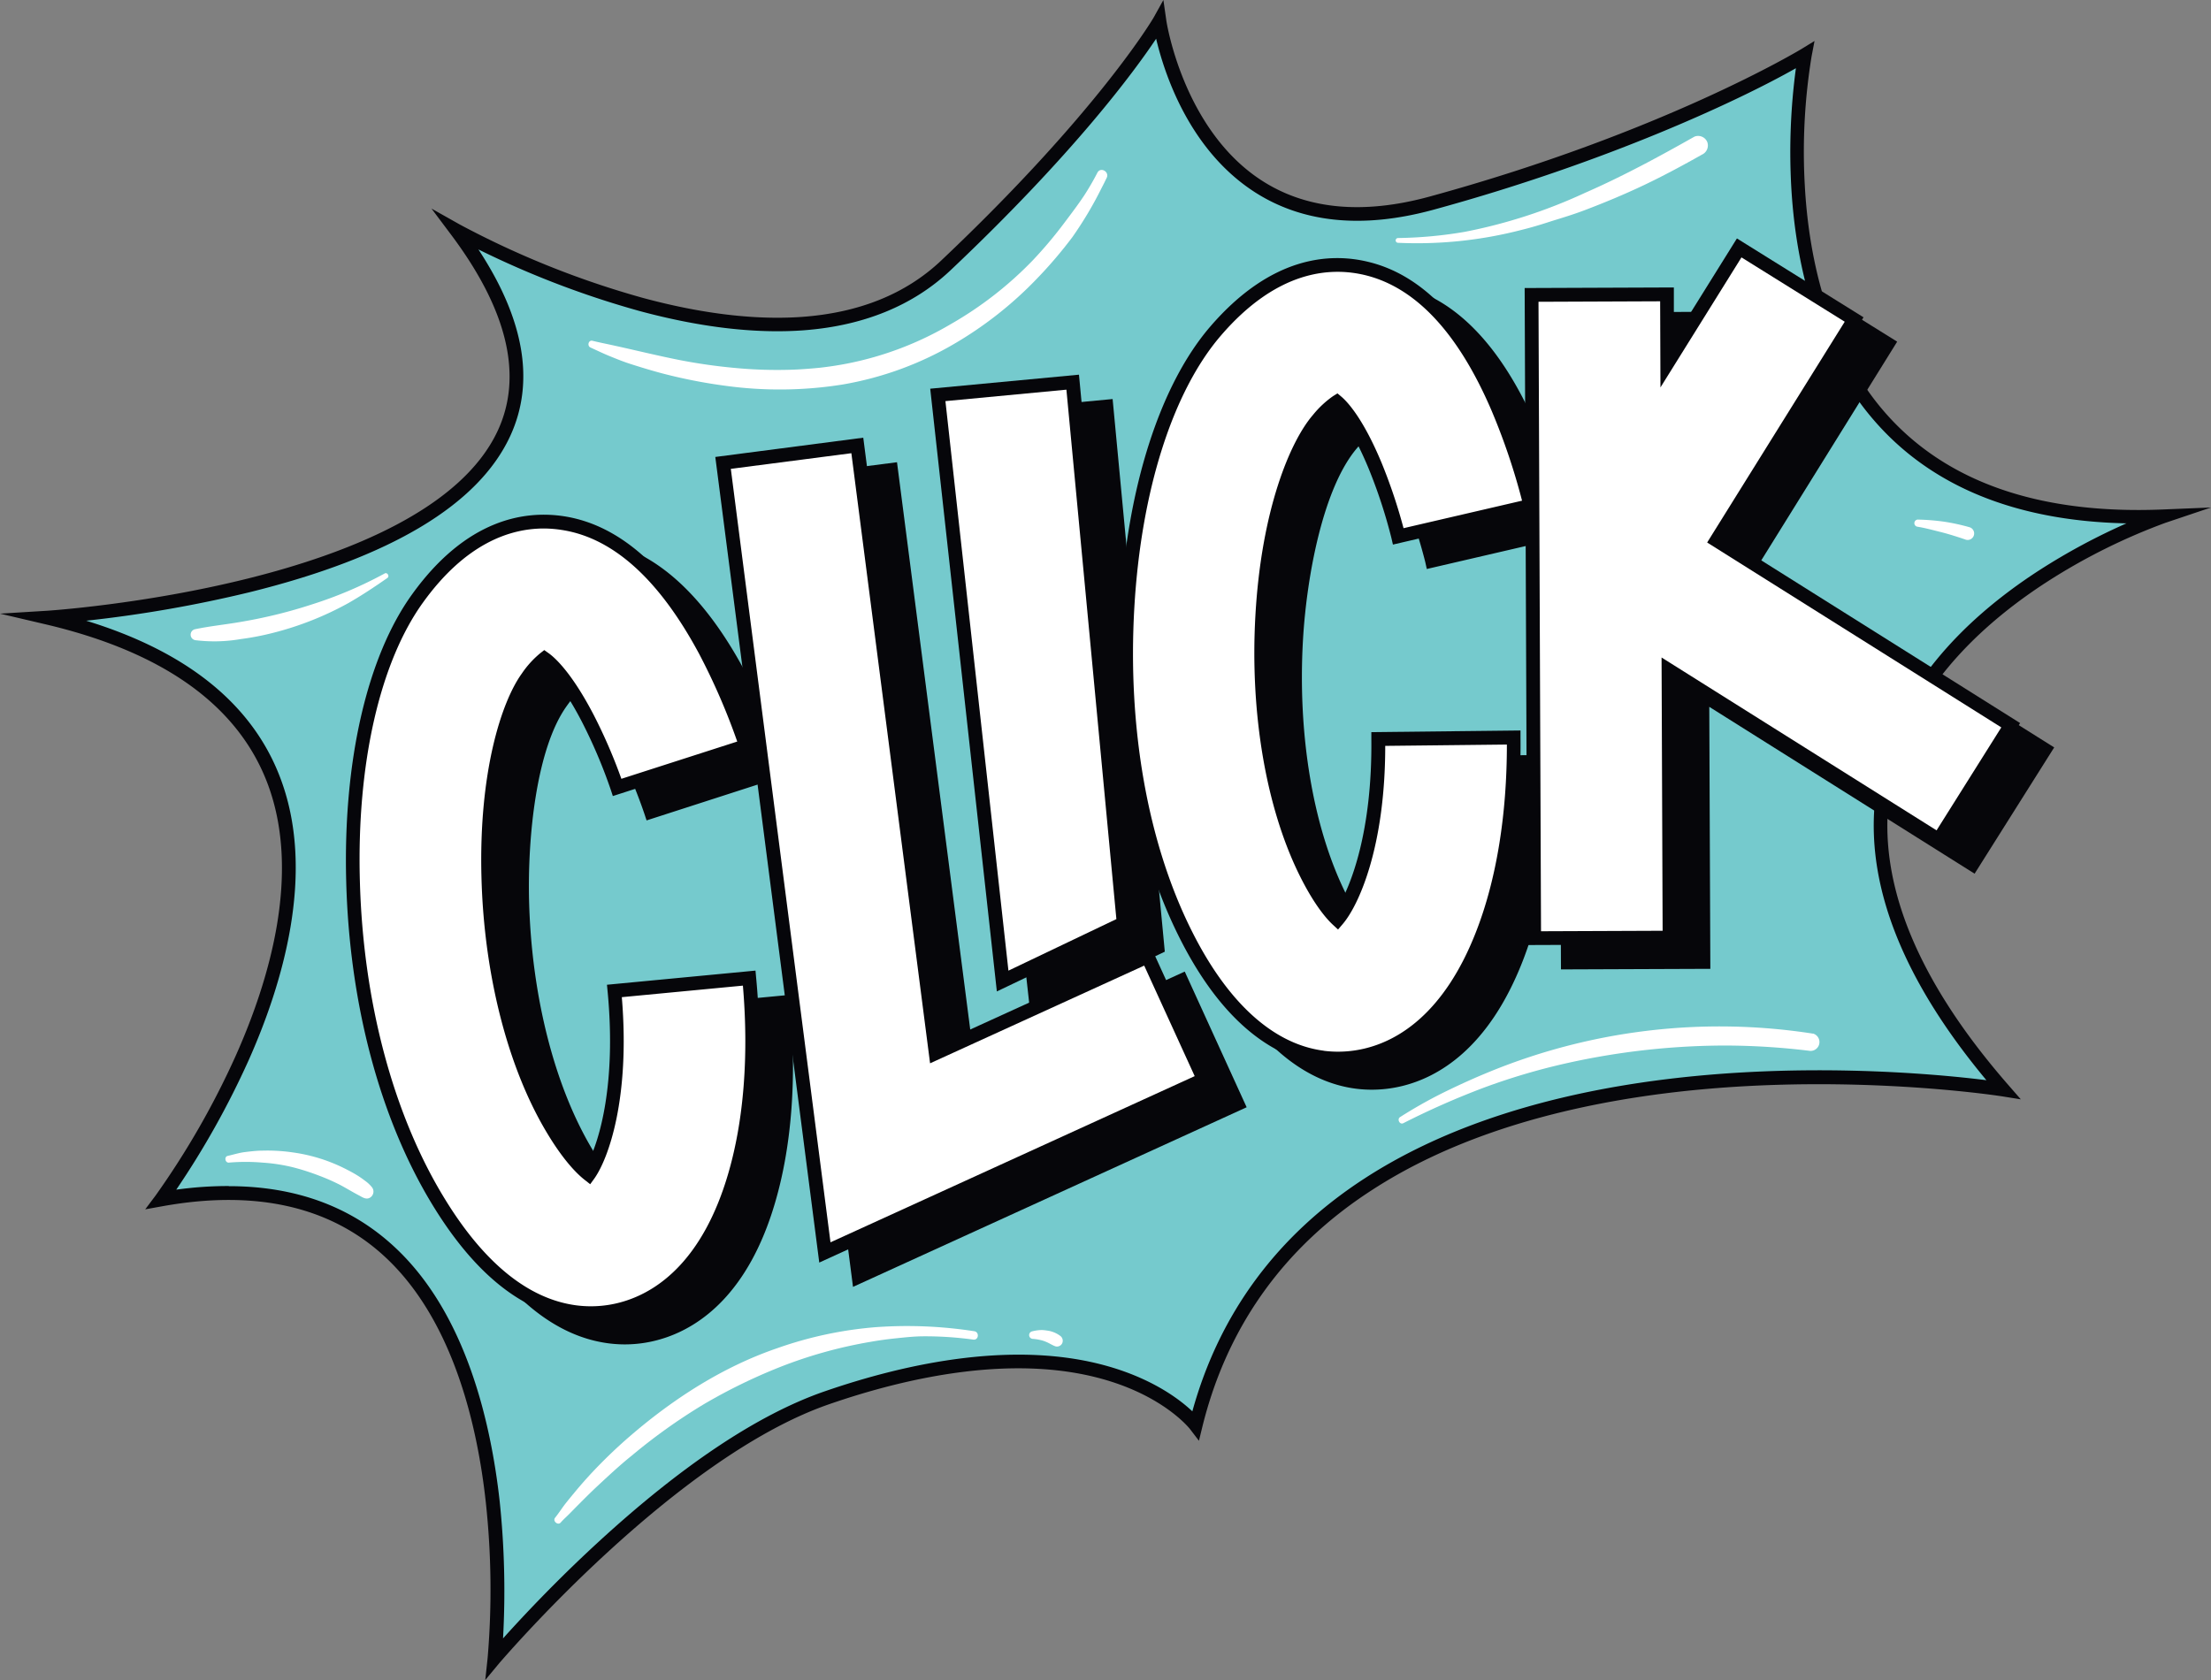
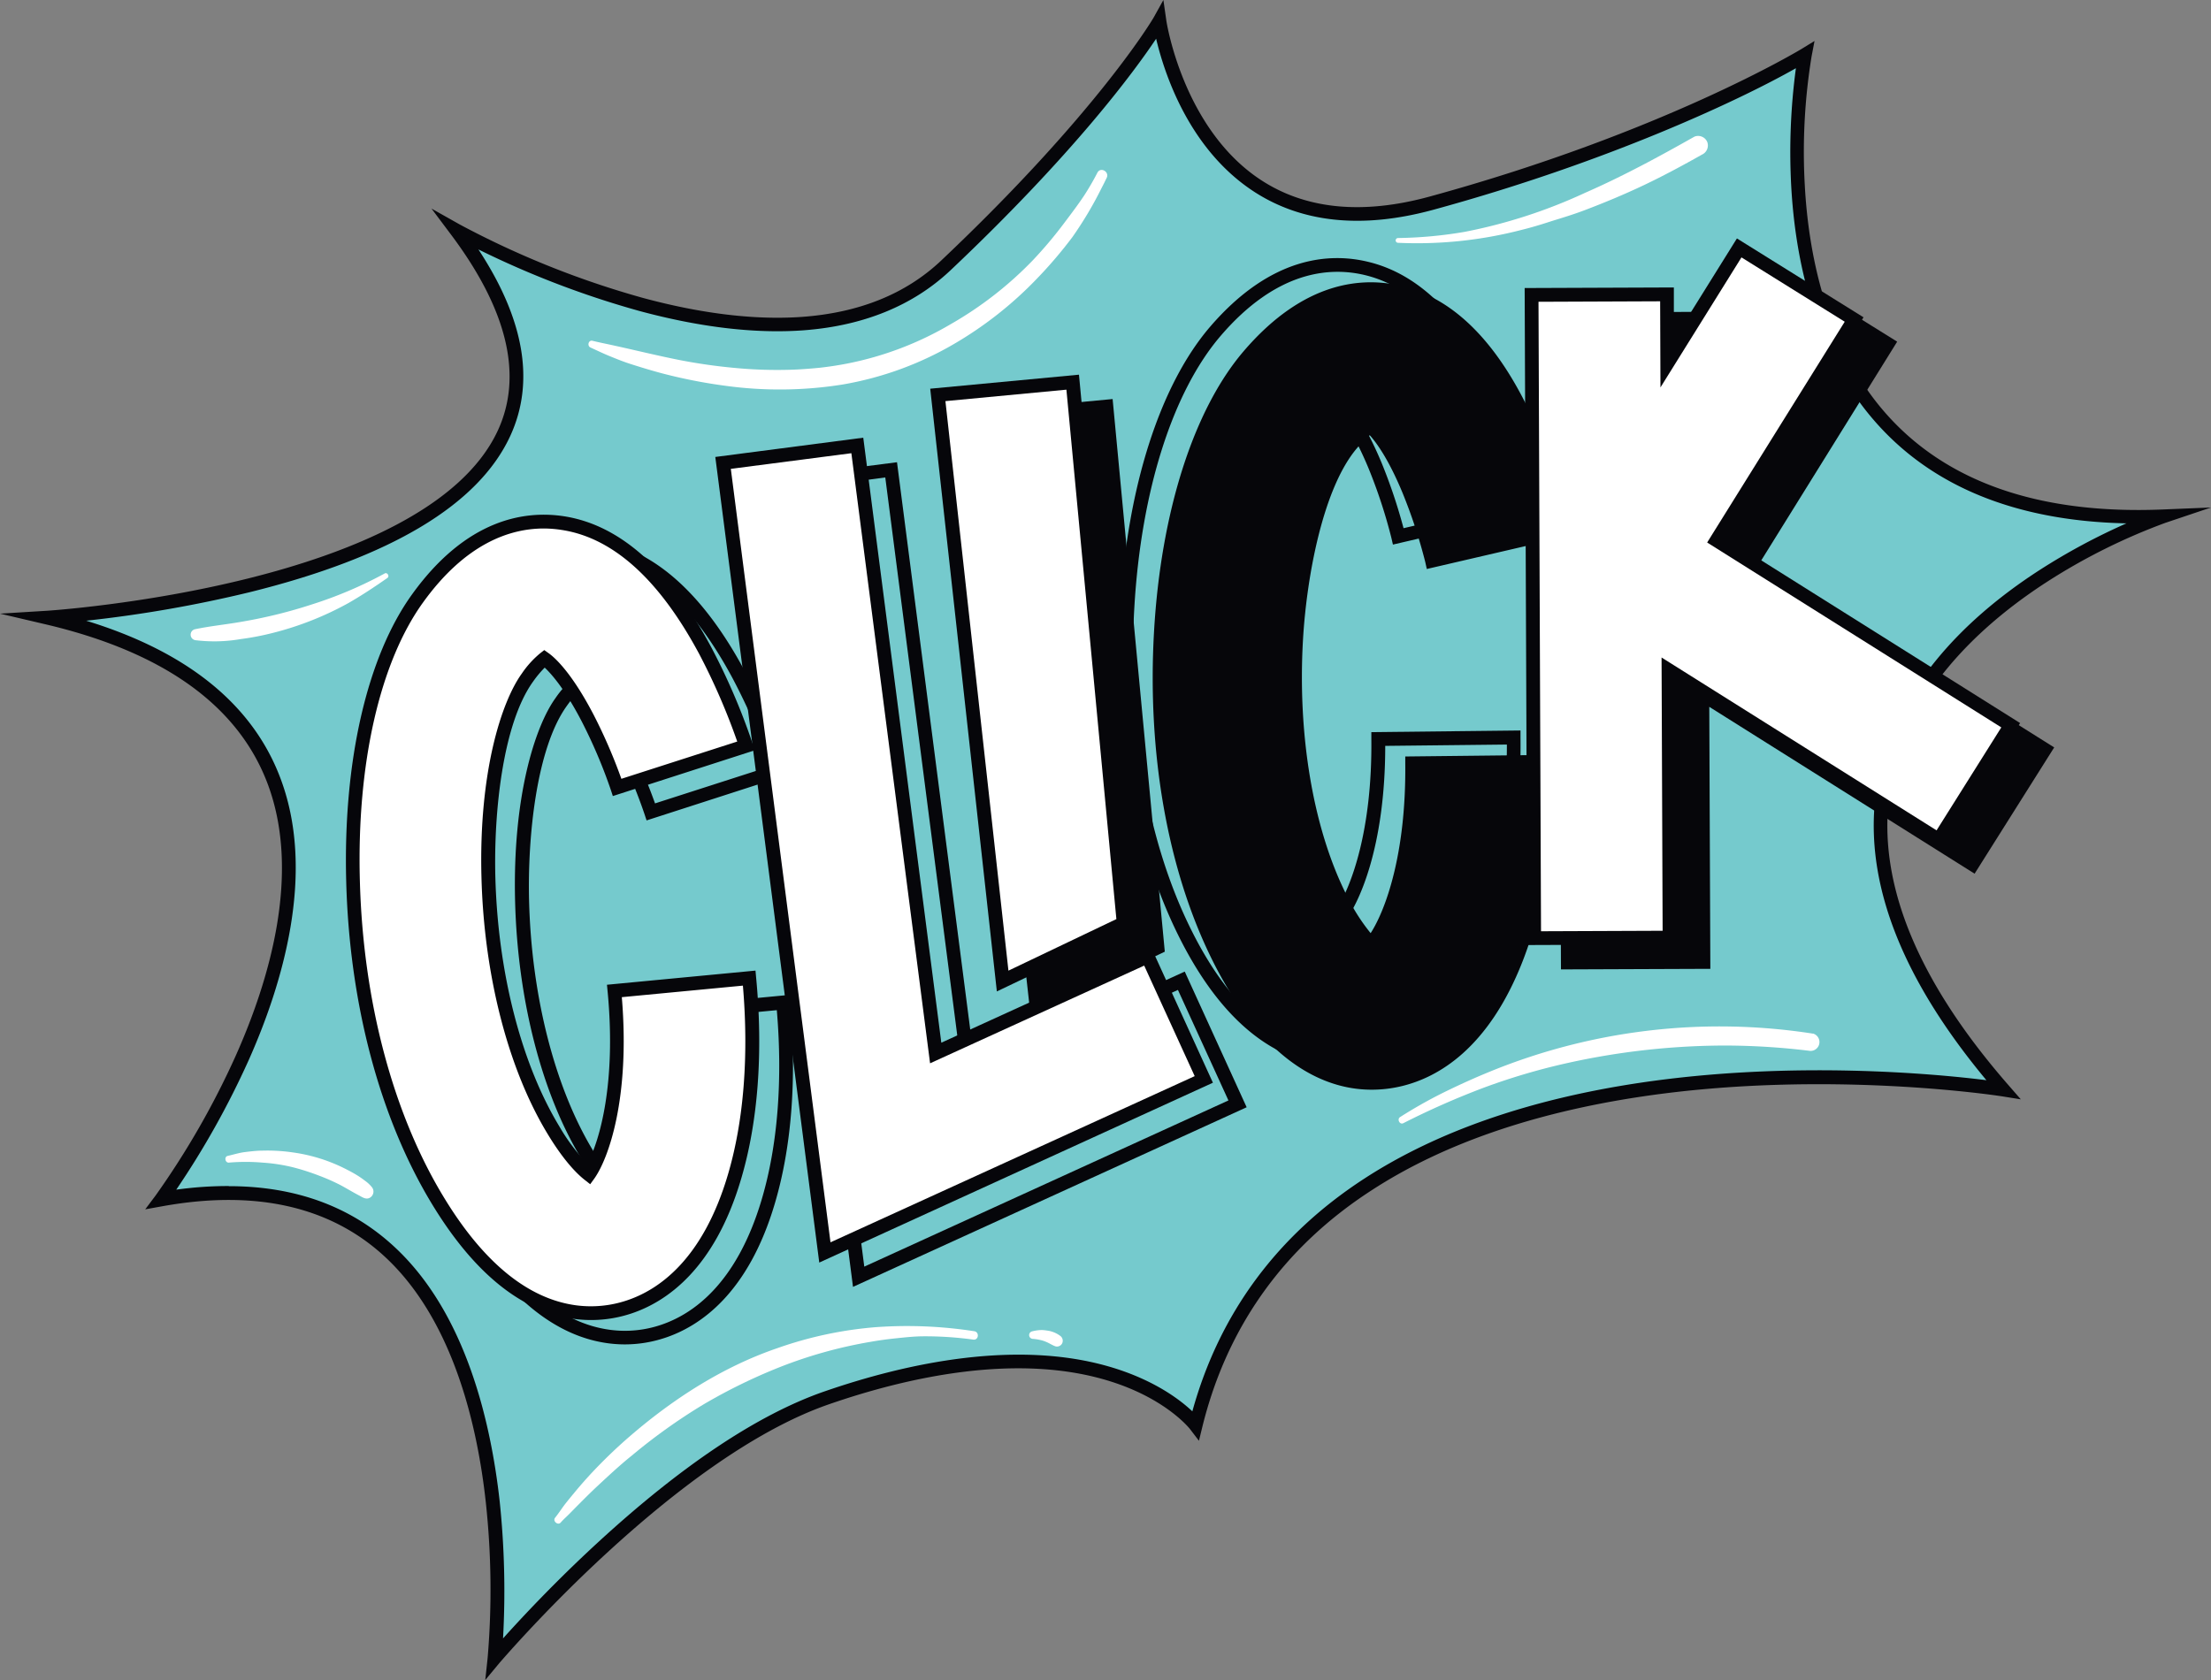
<svg xmlns="http://www.w3.org/2000/svg" height="380.0" preserveAspectRatio="xMidYMid meet" version="1.0" viewBox="0.0 60.0 500.0 380.0" width="500.0" zoomAndPan="magnify">
  <rect x="0.0" y="60.0" width="500.0" height="380.0" fill="#808080" stroke="none" />
  <g>
    <g id="change1_1">
      <path d="M103.22,112.17s74.56,42,110.61,7.92S262.19,64.7,262.19,64.7s7.93,56,61.56,41.29,84.4-33.55,84.4-33.55-20.89,108.51,81,104.31c0,0-115.31,38.77-36.18,129.65,0,0-157.67-25.19-182.59,75.93,0,0-20.91-27.81-83.46-6.15-35.87,12.41-75.11,58.91-75.11,58.91S124.62,315.4,36.45,331.28c0,0,79.77-106.79-25.78-131.57C10.67,199.71,162,190.48,103.22,112.17Z" fill="#75cacd" />
    </g>
    <g id="change2_1">
      <path d="M109.74,440l.54-5.05a183.84,183.84,0,0,0-.41-35.06c-1.9-17.45-7.39-41.25-22.75-55.55-12.3-11.44-29.25-15.31-50.39-11.5l-3.89.7,2.37-3.16a186.52,186.52,0,0,0,18.18-31.76C60.78,282,68.06,258,60.69,237.73c-6.53-17.91-23.47-30.19-50.37-36.51L0,198.8l10.58-.65c.85-.05,85.7-5.63,102-40.77,5.73-12.4,2.18-27.29-10.56-44.28l-4.44-5.92,6.45,3.63a203.33,203.33,0,0,0,41.49,16.61c13.26,3.57,25.3,5,35.79,4.26,13-.93,23.55-5.21,31.5-12.72,35.42-33.49,48-54.83,48.08-55L263.09,60l.64,4.45c0,.24,3.7,24.64,21.4,36.25,10.15,6.66,23,7.92,38.21,3.75C376.1,90,407,71.3,407.34,71.11l3-1.84-.66,3.46a134.2,134.2,0,0,0-1.55,29c.78,14.83,4.52,35.77,17.9,51.29,13.7,15.9,34.92,23.38,63.07,22.22l10.9-.45-10.34,3.48a136.31,136.31,0,0,0-26.81,13.38c-12.71,8.22-29,22.1-34.25,41.57-5.88,21.68,2.73,46,25.57,72.2l2.82,3.24-4.24-.68c-.39-.06-39.73-6.18-81.54.06-24.46,3.66-45,10.77-60.95,21.14C290.4,342,277.5,360.05,271.91,382.7l-.78,3.19-2-2.62c-.05-.07-5.24-6.73-17.78-10.74-21.11-6.76-46.42-.95-63.93,5.12-35,12.13-74,58-74.43,58.44Zm-58-111.7c15.09,0,27.66,4.61,37.5,13.77C105.32,357,111,381.6,113,399.59a194.79,194.79,0,0,1,.76,31c4-4.46,11.61-12.64,21.15-21.43,19.12-17.63,36.47-29.22,51.55-34.44,18.06-6.25,44.2-12.2,66.18-5.05,8.94,2.91,14.34,7.05,17,9.56,6.13-22.17,19.23-39.9,39-52.71,16.36-10.61,37.3-17.88,62.21-21.6,34.42-5.13,67.15-2,78.36-.59-21.58-25.9-29.51-50.09-23.57-72,4.39-16.19,16.71-31.2,35.63-43.41a142.61,142.61,0,0,1,19.61-10.54c-25-.52-44.24-8.38-57.18-23.41-14-16.21-17.85-37.89-18.65-53.23a142.78,142.78,0,0,1,1.08-26.31c-12.8,7.26-42.65,21.27-81.93,32-16.11,4.41-29.82,3-40.75-4.17-14.65-9.62-20.18-26.79-22-34.5-4.85,7.26-18.49,25.9-46.52,52.4-8.49,8-19.75,12.59-33.45,13.57-10.85.76-23.24-.71-36.85-4.38a207.4,207.4,0,0,1-36.44-13.93c10.41,15.84,12.83,30,7.19,42.21-7.18,15.54-27,27.43-59,35.34a288.57,288.57,0,0,1-36.89,6.43c23.12,7.08,38,19.23,44.14,36.21,7.72,21.21.23,46.1-7.42,63.25a193.29,193.29,0,0,1-16.35,29.23A85.46,85.46,0,0,1,51.74,328.27Z" fill="#06060a" />
    </g>
    <g id="change2_2">
-       <path d="M137.82,362.31c-9-1.17-20.21-7.18-31.22-25.35-11.6-19.15-18.39-44.8-19.12-72.22-.71-26.73,4.61-50,14.58-63.86,11.89-16.51,24.5-18.37,33-17,12.11,1.91,22.92,11.64,32.12,28.92a146.24,146.24,0,0,1,9.2,21.46l-29.15,9.39,14.57-4.69-14.56,4.71a118.86,118.86,0,0,0-6.56-15.48c-4.48-8.66-8.14-12.43-9.88-13.67a20.83,20.83,0,0,0-3.87,4.3c-4.45,6.19-9.44,21.73-8.82,45.16.58,21.87,5.94,42.7,14.7,57.17,3.49,5.76,6.35,8.71,8,10,3-4.21,8-17.94,5.77-41.48l30.49-2.9c1.59,16.72.43,32.28-3.35,45-5.85,19.7-16.2,26.86-23.85,29.39A27.21,27.21,0,0,1,137.82,362.31Z" fill="#06060a" />
-     </g>
+       </g>
    <g id="change2_3">
      <path d="M141.32,364.09a28.73,28.73,0,0,1-3.7-.24h0c-11.93-1.55-22.81-10.32-32.35-26.08-11.74-19.38-18.61-45.3-19.34-73-.72-27.06,4.7-50.68,14.87-64.81,12.34-17.14,25.56-19.07,34.48-17.67,12.62,2,23.81,12,33.26,29.71a148.32,148.32,0,0,1,9.3,21.73l.48,1.48-32.1,10.36-.49-1.48a114,114,0,0,0-6.45-15.24c-3.86-7.45-6.94-10.92-8.47-12.34a25,25,0,0,0-2.63,3.16c-6.91,9.59-8.91,29.81-8.53,44.21.57,21.6,5.85,42.16,14.48,56.4a43.22,43.22,0,0,0,6.33,8.44c2.84-5.31,6.54-18.34,4.58-38.93l-.15-1.55,33.59-3.2.15,1.55c1.61,16.92.43,32.69-3.4,45.6-6,20.34-16.86,27.77-24.86,30.42A28.77,28.77,0,0,1,141.32,364.09Zm-10.66-179c-7.73,0-17.74,3.41-27.33,16.74-9.79,13.58-15,36.51-14.29,62.91.72,27.15,7.43,52.53,18.89,71.46,9,14.9,19.15,23.18,30.09,24.6h0a25.42,25.42,0,0,0,11.37-1.1c7.3-2.42,17.19-9.3,22.85-28.35,3.61-12.14,4.79-26.93,3.43-42.86l-27.39,2.61c1.9,22.82-3,36.46-6.2,41l-1,1.32-1.27-1c-1.47-1.15-4.52-4-8.4-10.44-8.9-14.69-14.33-35.81-14.92-57.94-.63-23.81,4.51-39.72,9.11-46.11a22,22,0,0,1,4.18-4.62l.91-.71.94.67c1.43,1,5.31,4.45,10.36,14.23a119.32,119.32,0,0,1,6.14,14.22l26.2-8.43a146.14,146.14,0,0,0-8.59-19.74c-9-16.82-19.39-26.28-31-28.11A27,27,0,0,0,130.66,185.05Z" fill="#06060a" />
    </g>
    <g id="change2_4">
      <path d="M306.74,304.69c-9.23-1.2-21-7.59-31.22-28.26-9.95-20.06-14.56-46.19-13-73.57,1.54-26.7,8.79-49.45,19.89-62.42,13.23-15.45,25.95-16.26,34.29-14.21,11.91,2.92,21.86,13.52,29.58,31.51a147.14,147.14,0,0,1,7.37,22.16l-14.94,3.46-14.89,3.46a117.57,117.57,0,0,0-5.24-16c-3.73-9-7.06-13.08-8.69-14.46a20.58,20.58,0,0,0-4.22,4c-5,5.8-11.23,20.86-12.58,44.26-1.26,21.84,2.33,43,9.85,58.2,3,6,5.59,9.22,7.15,10.67,3.36-3.94,9.49-17.2,9.24-40.84l30.62-.34c.18,16.8-2.28,32.21-7.11,44.57-7.49,19.13-18.4,25.39-26.24,27.27A27,27,0,0,1,306.74,304.69Z" fill="#06060a" />
    </g>
    <g id="change2_5">
      <path d="M310.22,306.48a28.31,28.31,0,0,1-3.68-.24h0c-8.76-1.14-21.5-7.12-32.41-29.12-10.07-20.3-14.74-46.7-13.15-74.35,1.56-27,8.95-50.12,20.27-63.34,13.74-16.05,27.08-16.86,35.84-14.71,12.41,3,22.72,13.94,30.64,32.4a147.6,147.6,0,0,1,7.45,22.43l.35,1.52-32.87,7.63-.34-1.54a117.64,117.64,0,0,0-5.16-15.71c-3.21-7.75-6-11.46-7.4-13a26.38,26.38,0,0,0-2.89,2.92c-7.68,9-11.38,29-12.21,43.34-1.24,21.57,2.29,42.5,9.69,57.42a43.61,43.61,0,0,0,5.61,8.94c3.27-5.05,8.05-17.73,7.83-38.41l0-1.55,33.74-.37v1.56c.19,17-2.31,32.6-7.21,45.15-7.73,19.76-19.13,26.25-27.33,28.22A28.79,28.79,0,0,1,310.22,306.48Zm-3.28-3.33a25.71,25.71,0,0,0,9.32-.51c7.47-1.79,17.91-7.82,25.15-26.33,4.61-11.79,7-26.43,7-42.42l-27.51.3c0,22.9-6,36.08-9.62,40.31l-1.05,1.23-1.19-1.1c-1.37-1.27-4.16-4.4-7.49-11.12-7.63-15.38-11.28-36.88-10-59,1.37-23.78,7.83-39.2,12.95-45.18a22.14,22.14,0,0,1,4.55-4.26l1-.62.88.74c1.34,1.14,4.92,4.88,9.13,15A121.94,121.94,0,0,1,325,185l26.81-6.22a146.89,146.89,0,0,0-6.91-20.39c-7.51-17.51-17.11-27.81-28.52-30.61-7.92-1.94-20-1.14-32.74,13.72-10.88,12.71-18,35.13-19.52,61.49-1.56,27.11,3,53,12.83,72.79,8.15,16.44,18.53,25.92,30,27.41Z" fill="#06060a" />
    </g>
    <g id="change2_6">
-       <path d="M194.17 348.79L171.14 170.21 201.51 166.29 219.23 303.69 267.15 281.82 279.86 309.68 194.17 348.79z" fill="#06060a" />
-     </g>
+       </g>
    <g id="change2_7">
      <path d="M192.9,351.08,169.39,168.87l33.46-4.32L220.51,301.4l47.41-21.64,14,30.69Zm-20-179.52L195.45,346.5l82.35-37.59-11.42-25L218,306l-17.8-138Z" fill="#06060a" />
    </g>
    <g id="change2_8">
      <path d="M234.37 287.41L219.71 154.83 250.2 151.96 261.75 274.33 234.37 287.41z" fill="#06060a" />
    </g>
    <g id="change2_9">
      <path d="M233.06,289.76,218,153.43l33.61-3.17,11.8,125ZM221.43,156.24l14.25,128.82,24.41-11.66L248.8,153.65Z" fill="#06060a" />
    </g>
    <g id="change2_10">
      <path d="M462.36 229.55L395.83 187.72 426.95 137.78 400.96 121.59 384.67 147.73 384.61 132.09 353.99 132.21 354.24 196.56 354.56 277.71 385.19 277.58 384.95 217.05 446.06 255.47 462.36 229.55z" fill="#06060a" />
    </g>
    <g id="change2_11">
      <path d="M353,279.27l-.59-148.61,33.74-.13,0,11.79,14.25-22.88,28.63,17.84L398,187.23l66.54,41.83-18,28.56-60-37.74.24,59.26Zm2.54-145.51.57,142.38,27.51-.11-.25-61.8,62.19,39.09L460.21,230l-66.52-41.82,31.11-49.94-23.34-14.55-18.33,29.41-.07-19.49Z" fill="#06060a" />
    </g>
    <g id="change3_1">
      <path d="M130.19,356.8c-9-1.17-20.22-7.17-31.22-25.35-11.6-19.15-18.39-44.8-19.12-72.22-.71-26.73,4.61-50,14.58-63.86,11.89-16.51,24.49-18.37,33-17,12.11,1.9,22.92,11.63,32.12,28.91a146.24,146.24,0,0,1,9.2,21.46l-29.15,9.39,14.57-4.69-14.56,4.71A118.42,118.42,0,0,0,133,222.64c-4.48-8.66-8.14-12.44-9.88-13.68a20.83,20.83,0,0,0-3.87,4.3c-4.45,6.19-9.44,21.73-8.82,45.16.58,21.87,5.94,42.7,14.7,57.17,3.49,5.76,6.35,8.71,8,10,3-4.21,8-17.94,5.77-41.47l30.48-2.91c1.6,16.72.44,32.28-3.34,45-5.85,19.69-16.2,26.85-23.85,29.38A27.21,27.21,0,0,1,130.19,356.8Z" fill="#fff" />
    </g>
    <g id="change2_12">
      <path d="M133.69,358.58a28.73,28.73,0,0,1-3.7-.24h0c-11.93-1.55-22.81-10.32-32.35-26.08C85.9,312.88,79,287,78.29,259.27c-.71-27.06,4.71-50.68,14.88-64.81,12.34-17.14,25.56-19.07,34.48-17.67,12.62,2,23.81,12,33.25,29.72a147.37,147.37,0,0,1,9.31,21.72l.48,1.48-32.1,10.35-.48-1.46a116.36,116.36,0,0,0-6.47-15.25c-3.85-7.45-6.93-10.91-8.46-12.34a24.12,24.12,0,0,0-2.63,3.16c-6.91,9.59-8.91,29.81-8.53,44.21.57,21.6,5.85,42.16,14.47,56.4a43.56,43.56,0,0,0,6.34,8.44c2.84-5.31,6.54-18.34,4.58-38.93l-.15-1.55,33.59-3.2.14,1.55c1.62,16.92.44,32.69-3.4,45.6-6,20.34-16.85,27.77-24.85,30.42A28.77,28.77,0,0,1,133.69,358.58ZM123,179.54c-7.73,0-17.74,3.41-27.34,16.74-9.78,13.58-15,36.51-14.28,62.91.72,27.15,7.43,52.53,18.89,71.46,9,14.9,19.15,23.18,30.09,24.61h0a25.56,25.56,0,0,0,11.37-1.11c7.3-2.42,17.19-9.3,22.85-28.35,3.61-12.14,4.78-26.93,3.42-42.86l-27.38,2.61c1.9,22.82-3,36.46-6.2,41l-.95,1.31-1.27-1c-1.47-1.15-4.52-4-8.4-10.44-8.9-14.69-14.34-35.81-14.92-57.94-.64-23.81,4.51-39.72,9.11-46.11a21.73,21.73,0,0,1,4.18-4.62l.91-.71.94.67c1.43,1,5.31,4.45,10.36,14.23a119.88,119.88,0,0,1,6.14,14.22l26.2-8.43A147.48,147.48,0,0,0,158.16,208c-9-16.82-19.39-26.28-31-28.11A27,27,0,0,0,123,179.54Z" fill="#06060a" />
    </g>
    <g id="change3_2">
-       <path d="M299.11,299.19c-9.23-1.2-21-7.6-31.22-28.27-9.95-20.06-14.56-46.19-13-73.57,1.53-26.7,8.78-49.45,19.89-62.41,13.23-15.46,25.95-16.26,34.29-14.22,11.91,2.92,21.86,13.52,29.58,31.51A145.15,145.15,0,0,1,346,174.39l-14.93,3.46-14.9,3.46a115.53,115.53,0,0,0-5.23-16c-3.73-9-7.06-13.07-8.7-14.46a20.9,20.9,0,0,0-4.21,4c-5,5.8-11.23,20.87-12.58,44.26-1.26,21.84,2.33,43,9.85,58.2,3,6,5.59,9.22,7.15,10.67,3.36-3.94,9.49-17.2,9.23-40.84l30.63-.33c.18,16.79-2.28,32.2-7.12,44.56-7.48,19.13-18.39,25.39-26.23,27.28A27.44,27.44,0,0,1,299.11,299.19Z" fill="#fff" />
-     </g>
+       </g>
    <g id="change2_13">
      <path d="M302.58,301a28.27,28.27,0,0,1-3.67-.24h0c-8.77-1.14-21.5-7.12-32.41-29.12-10.07-20.3-14.74-46.7-13.15-74.35,1.56-27,8.94-50.11,20.27-63.34,13.74-16,27.08-16.86,35.84-14.71,12.41,3,22.72,13.94,30.64,32.41A147.29,147.29,0,0,1,347.55,174l.35,1.52L315,183.18l-.35-1.52a116.65,116.65,0,0,0-5.16-15.72c-3.21-7.75-6-11.46-7.4-13a25.52,25.52,0,0,0-2.89,2.92c-7.68,9-11.38,29-12.21,43.34-1.24,21.57,2.29,42.5,9.69,57.42a43.61,43.61,0,0,0,5.61,8.94c3.27-5.05,8.05-17.73,7.83-38.4l0-1.56,33.73-.37,0,1.56c.19,17-2.31,32.6-7.22,45.15-7.72,19.76-19.12,26.25-27.32,28.22A28.81,28.81,0,0,1,302.58,301Zm-3.27-3.33a25.71,25.71,0,0,0,9.32-.51c7.47-1.79,17.91-7.82,25.14-26.33,4.62-11.79,7-26.43,7-42.42l-27.51.3c0,22.9-6,36.08-9.62,40.31l-1.05,1.23-1.19-1.1c-1.37-1.27-4.16-4.4-7.49-11.11-7.63-15.39-11.28-36.89-10-59,1.37-23.78,7.84-39.2,13-45.18a22.18,22.18,0,0,1,4.55-4.26l1-.62.88.74c1.34,1.14,4.91,4.88,9.13,15.05a121.94,121.94,0,0,1,4.93,14.7l26.8-6.22a146.46,146.46,0,0,0-6.9-20.39c-7.51-17.51-17.11-27.81-28.52-30.61-7.92-1.94-20-1.13-32.74,13.72-10.89,12.71-18,35.13-19.52,61.49-1.56,27.12,3,53,12.83,72.79,8.15,16.44,18.53,25.92,30,27.41Z" fill="#06060a" />
    </g>
    <g id="change3_3">
      <path d="M186.54 343.28L163.51 164.7 193.88 160.78 211.6 298.18 259.52 276.31 272.23 304.17 186.54 343.28z" fill="#fff" />
    </g>
    <g id="change2_14">
      <path d="M185.27,345.58,161.76,163.36,195.22,159l17.65,136.85,47.42-21.64,14,30.69Zm-20-179.53L187.81,341l82.36-37.59-11.42-25-48.42,22.1-17.8-138Z" fill="#06060a" />
    </g>
    <g id="change3_4">
      <path d="M226.74 281.9L212.08 149.32 242.57 146.45 254.12 268.82 226.74 281.9z" fill="#fff" />
    </g>
    <g id="change2_15">
      <path d="M225.43,284.25,210.36,147.92,244,144.75l11.8,125ZM213.8,150.73l14.25,128.82,24.41-11.66-11.3-119.75Z" fill="#06060a" />
    </g>
    <g id="change3_5">
      <path d="M454.73 224.04L388.2 182.21 419.32 132.27 393.33 116.08 377.04 142.22 376.98 126.58 346.35 126.7 346.61 191.06 346.93 272.2 377.56 272.08 377.32 211.54 438.43 249.96 454.73 224.04z" fill="#fff" />
    </g>
    <g id="change2_16">
      <path d="M345.38,273.76l-.59-148.61,33.74-.13,0,11.79,14.26-22.88,28.63,17.84-31.12,49.95,66.53,41.83-17.95,28.56-60-37.74.24,59.26Zm2.54-145.5.57,142.38,27.5-.11-.24-61.81,62.19,39.1,14.64-23.29-66.52-41.82,31.11-49.94-23.35-14.55L375.5,147.63l-.07-19.48Z" fill="#06060a" />
    </g>
    <g id="change3_6">
      <path d="M248.17,99.05a57.77,57.77,0,0,1-3.1,5.33c-1.34,2-2.77,3.89-4.21,5.8a95.45,95.45,0,0,1-7.39,8.79A82.75,82.75,0,0,1,215,133.32a74.13,74.13,0,0,1-23.55,8.94q-3.06.59-6.15.93l-1.17.11-1.63.13q-1.49.12-3,.18a100.83,100.83,0,0,1-13.35-.39c-4.27-.39-8.5-1-12.71-1.83-5-1-9.94-2.22-14.93-3.31-1.51-.33-3-.62-4.53-1-.9-.23-1.26,1.16-.45,1.52,1.49.68,2.95,1.39,4.46,2s3,1.22,4.54,1.71c2.43.78,4.86,1.52,7.32,2.17a117.16,117.16,0,0,0,14.27,2.79,90.12,90.12,0,0,0,26.44-.3,74.9,74.9,0,0,0,24.89-9A85.69,85.69,0,0,0,234.52,123a99.27,99.27,0,0,0,8-9.38,84.39,84.39,0,0,0,6.58-11.06c.41-.78.8-1.57,1.18-2.36C250.91,98.85,248.9,97.68,248.17,99.05Z" fill="#fff" />
    </g>
    <g id="change3_7">
      <path d="M87,189.71a93.19,93.19,0,0,1-16.45,7A110.52,110.52,0,0,1,55,200.57c-3.61.66-7.28,1-10.87,1.75a1.26,1.26,0,0,0,.11,2.49,35,35,0,0,0,10.22-.26,61.19,61.19,0,0,0,7.47-1.45,71.21,71.21,0,0,0,16.89-6.71c3-1.72,5.92-3.66,8.78-5.66C88.17,190.34,87.57,189.37,87,189.71Z" fill="#fff" />
    </g>
    <g id="change3_8">
      <path d="M386.08,92.11a2.24,2.24,0,0,0-2.9-1.2c-8.05,4.55-16.26,9-24.72,12.7a118,118,0,0,1-27.22,8.83,96.55,96.55,0,0,1-15.08,1.4.54.54,0,0,0,0,1.08,94.09,94.09,0,0,0,28-2.94c2.3-.56,4.57-1.26,6.83-2,2.47-.76,4.93-1.51,7.35-2.43,4.51-1.71,8.95-3.56,13.32-5.63s8.89-4.5,13.23-6.95A2.27,2.27,0,0,0,386.08,92.11Z" fill="#fff" />
    </g>
    <g id="change3_9">
      <path d="M84.19,328.64a7.7,7.7,0,0,0-1.68-1.59c-.53-.41-1.08-.79-1.65-1.15-.84-.53-1.73-1-2.63-1.46a37.71,37.71,0,0,0-11.71-3.73,39.92,39.92,0,0,0-7.08-.45c-1.33,0-2.66.16-4,.32s-2.63.58-3.94.87c-.86.19-.59,1.61.28,1.52a44.39,44.39,0,0,1,7.56,0,39.8,39.8,0,0,1,7,1.08,53.16,53.16,0,0,1,5.89,1.9A45.38,45.38,0,0,1,77,328.06c1.41.76,2.77,1.59,4.18,2.33.75.39,1.55,1,2.41.55A1.6,1.6,0,0,0,84.19,328.64Z" fill="#fff" />
    </g>
    <g id="change3_10">
      <path d="M220.33,361.11a99.12,99.12,0,0,0-22.24-.92,87.65,87.65,0,0,0-22.21,4.72c-12.44,4.24-23.72,11.54-33.61,20.1a113.9,113.9,0,0,0-8.38,8.06c-1.32,1.41-2.6,2.87-3.83,4.35-.73.88-1.45,1.75-2.16,2.65-.83,1.06-1.54,2.2-2.38,3.24-.59.73.64,1.8,1.27,1.08s1.34-1.33,2-2,1.39-1.42,2.09-2.12c1.34-1.35,2.69-2.69,4.08-4,2.58-2.4,5.15-4.81,7.88-7a130.1,130.1,0,0,1,16.21-11.58,124.74,124.74,0,0,1,17.14-8.4,102.46,102.46,0,0,1,20.68-5.78c1.91-.34,3.83-.6,5.76-.8s4.09-.44,6.14-.45a80,80,0,0,1,11.37.75C221.34,363.13,221.51,361.3,220.33,361.11Z" fill="#fff" />
    </g>
    <g id="change3_11">
      <path d="M239.89,362.26a6.25,6.25,0,0,0-3.11-1.3,9.4,9.4,0,0,0-1.19-.12,9.22,9.22,0,0,0-2.22.31.86.86,0,0,0,.2,1.69,11.09,11.09,0,0,1,1.79.28,6.6,6.6,0,0,1,1.14.37c.78.3,1.46.8,2.25,1.06a1.32,1.32,0,0,0,1.45-.7A1.37,1.37,0,0,0,239.89,362.26Z" fill="#fff" />
    </g>
    <g id="change3_12">
      <path d="M410,293.8a137.22,137.22,0,0,0-74.06,9c-3.34,1.39-6.62,2.9-9.86,4.5a107.5,107.5,0,0,0-9.46,5.37c-.75.47-.09,1.79.72,1.39a181.45,181.45,0,0,1,18.11-8,145.38,145.38,0,0,1,19.31-5.68,165.7,165.7,0,0,1,35.16-3.89,159.41,159.41,0,0,1,19.41,1.21,2,2,0,0,0,.67-3.92Z" fill="#fff" />
    </g>
    <g id="change3_13">
-       <path d="M445.41,179.26a46.37,46.37,0,0,0-5.84-1.27,50.09,50.09,0,0,0-5.73-.46.81.81,0,0,0-.22,1.61c1.7.27,3.39.74,5.06,1.15,1.92.48,3.81,1.08,5.68,1.71a1.47,1.47,0,1,0,1.05-2.74Z" fill="#fff" />
-     </g>
+       </g>
  </g>
</svg>